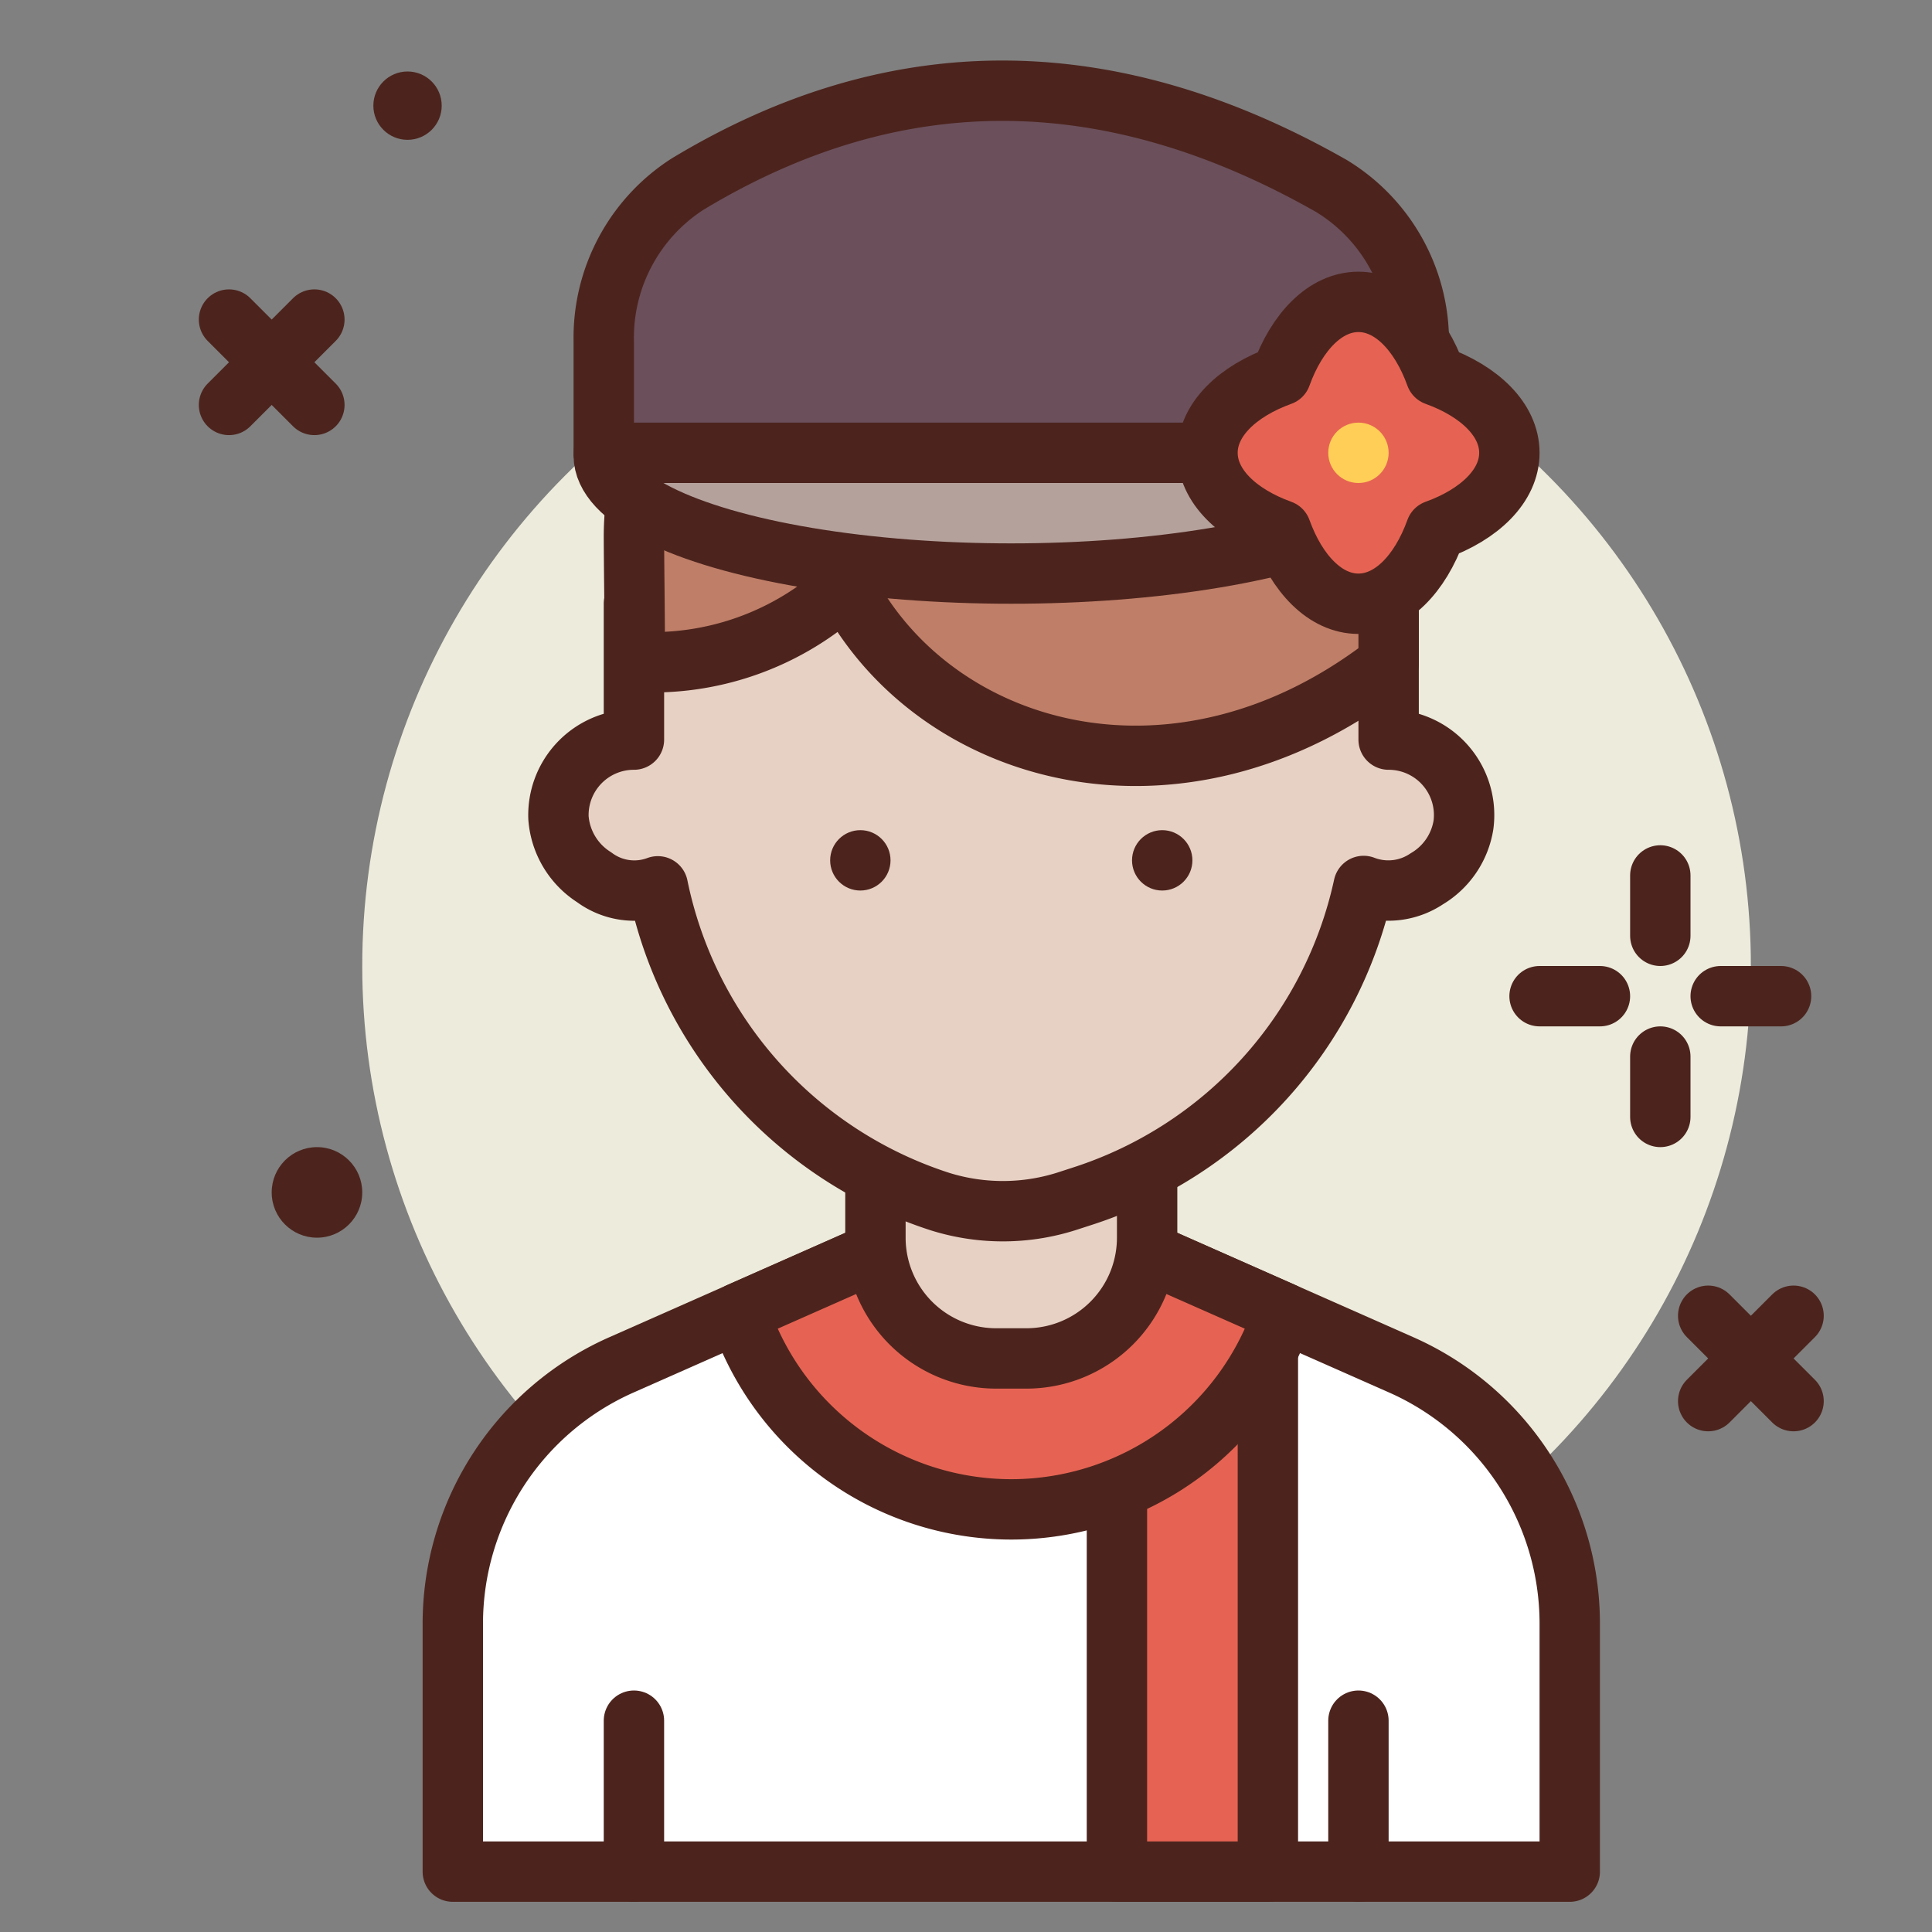
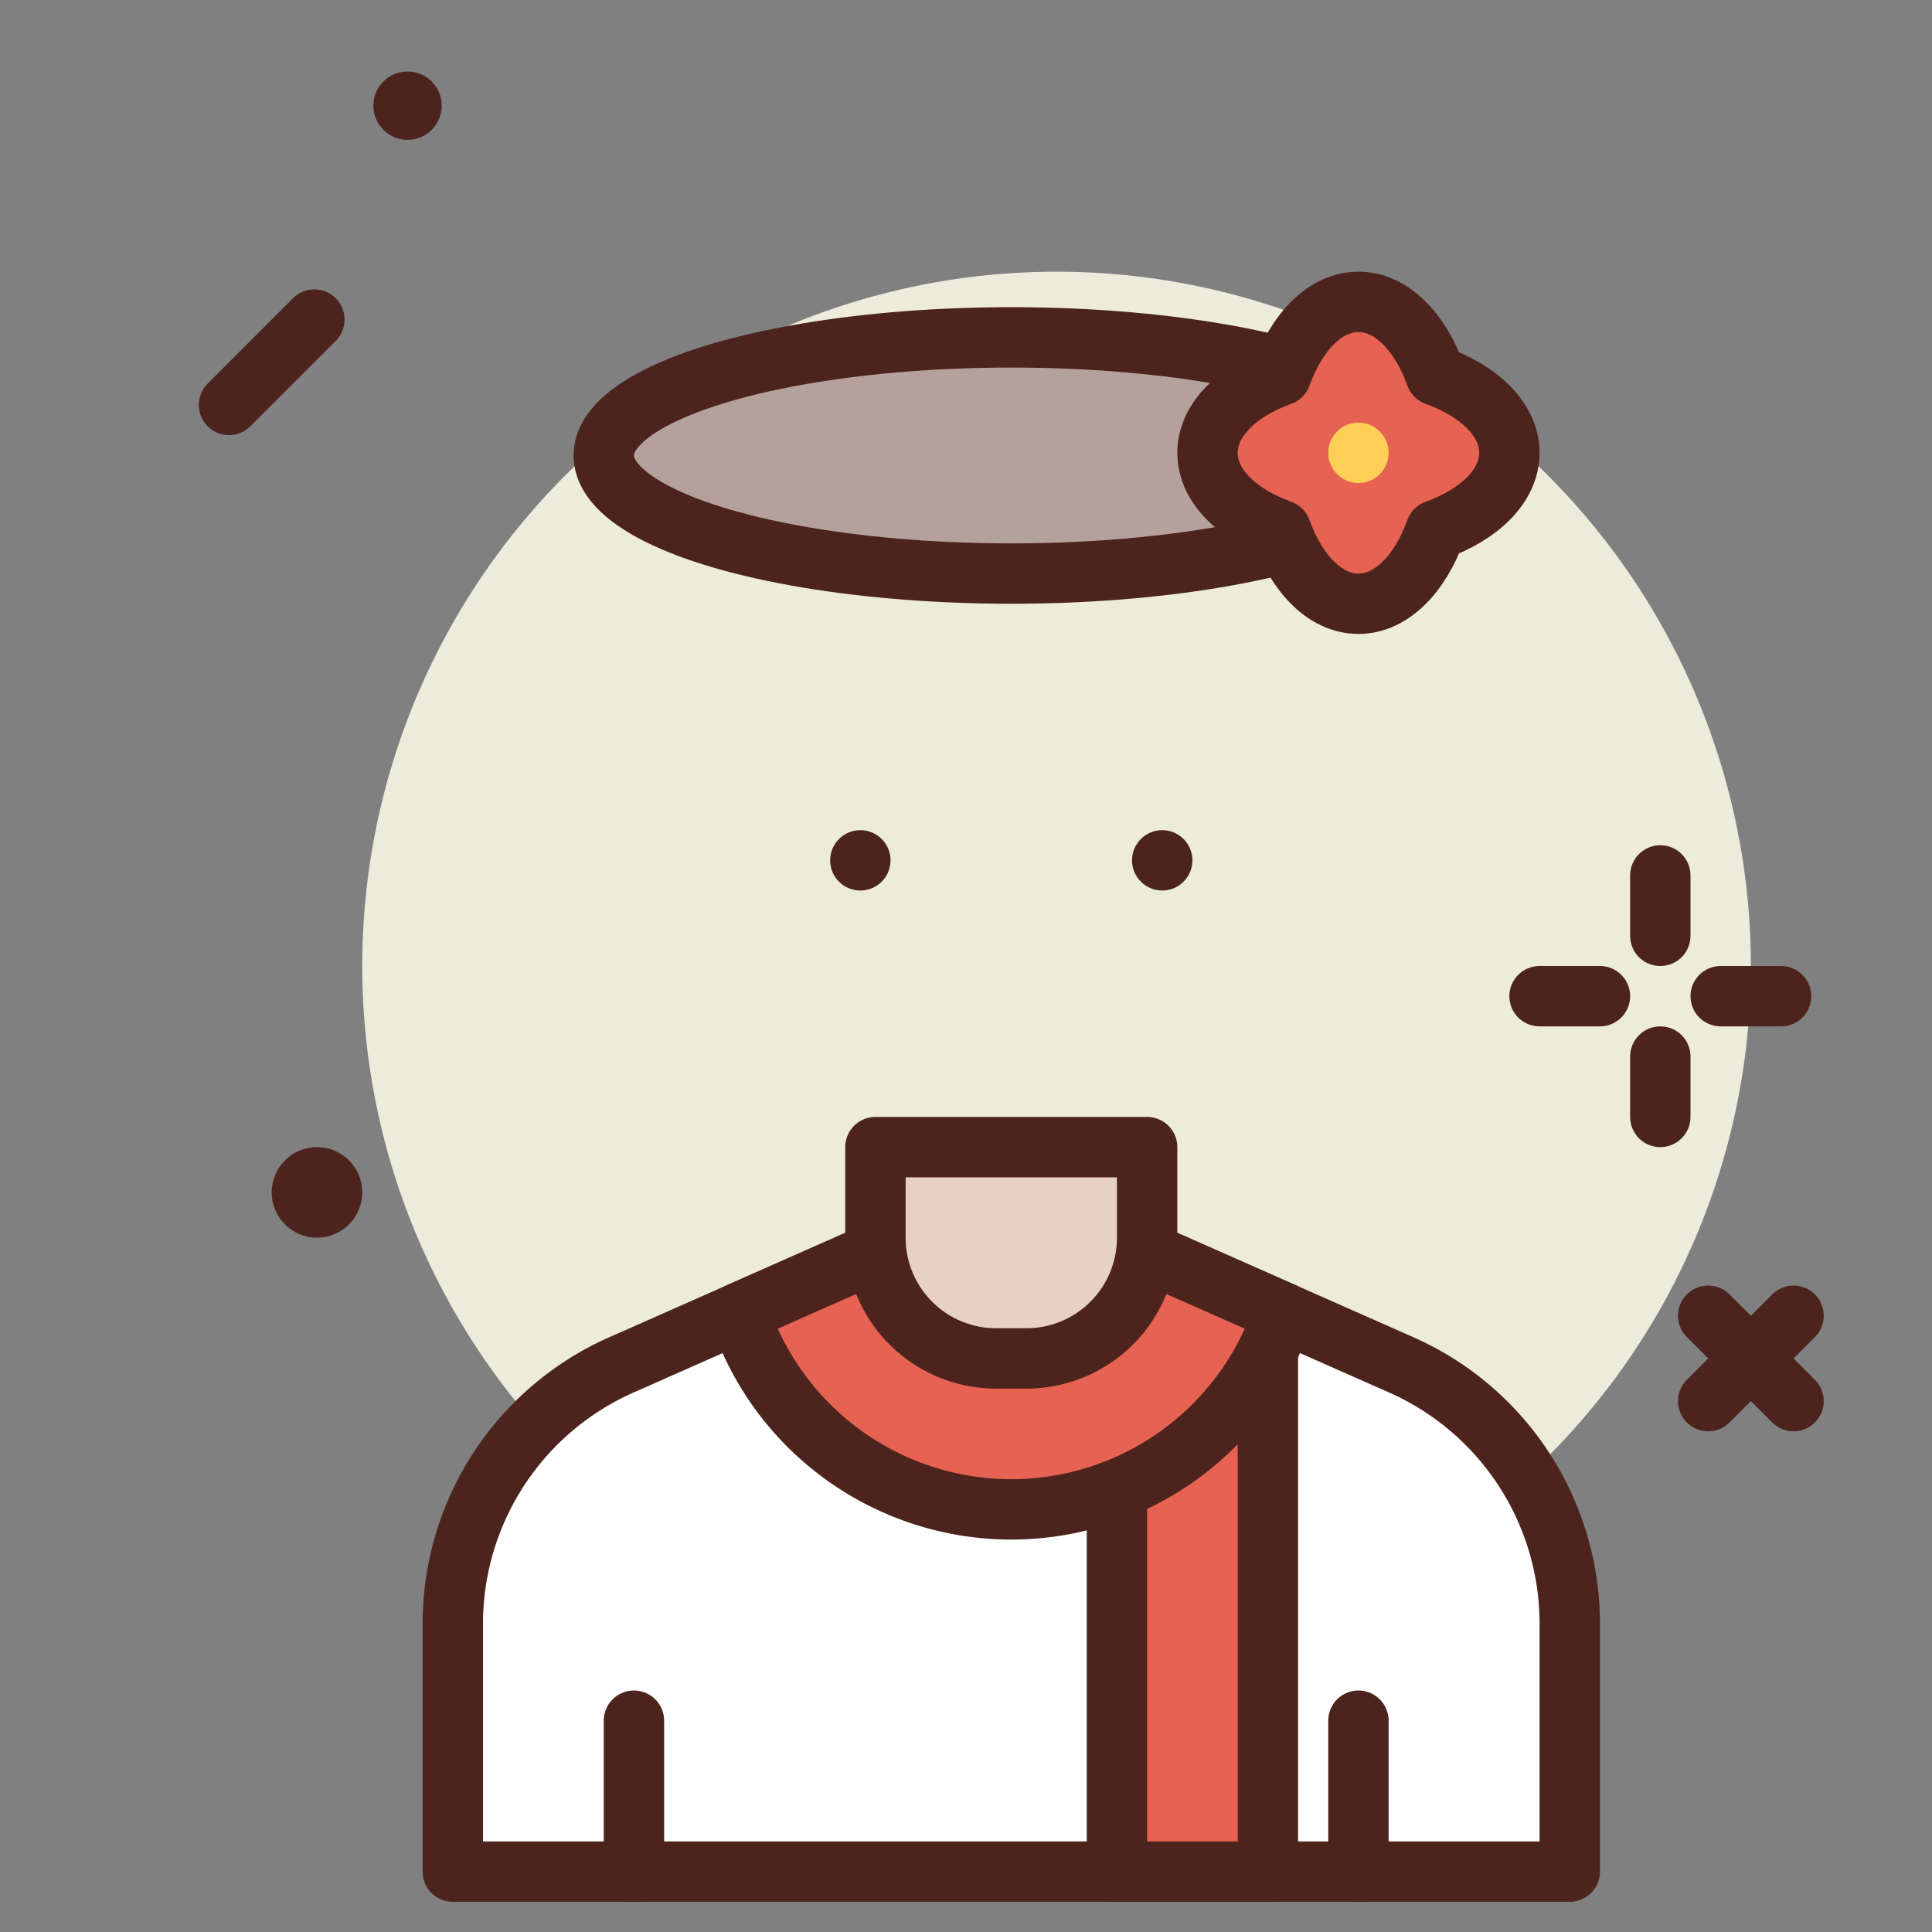
<svg xmlns="http://www.w3.org/2000/svg" width="800px" height="800px" viewBox="0 0 64 64">
  <rect x="0" y="0" width="64" height="64" fill="#808080" stroke="none" />
  <title>national-male</title>
  <g id="national-male">
    <circle cx="35" cy="32" r="23" style="fill:#edebdc" />
    <line x1="55" y1="29" x2="55" y2="31" style="fill:none;stroke:#4c241d;stroke-linecap:round;stroke-linejoin:round;stroke-width:2px" />
    <line x1="55" y1="35" x2="55" y2="37" style="fill:none;stroke:#4c241d;stroke-linecap:round;stroke-linejoin:round;stroke-width:2px" />
    <line x1="51" y1="33" x2="53" y2="33" style="fill:none;stroke:#4c241d;stroke-linecap:round;stroke-linejoin:round;stroke-width:2px" />
    <line x1="57" y1="33" x2="59" y2="33" style="fill:none;stroke:#4c241d;stroke-linecap:round;stroke-linejoin:round;stroke-width:2px" />
    <circle cx="10.5" cy="39.5" r="1.5" style="fill:#4c241d" />
    <path d="M52,62H15V53.775A9.375,9.375,0,0,1,20.6,45.207L33.5,39.5l12.905,5.707A9.375,9.375,0,0,1,52,53.775Z" style="fill:#ffffff;stroke:#4c241d;stroke-linecap:round;stroke-linejoin:round;stroke-width:2px" />
    <rect x="37" y="44" width="5" height="18" style="fill:#e66353;stroke:#4c241d;stroke-linecap:round;stroke-linejoin:round;stroke-width:2px" />
    <path d="M33.5,50a9.5,9.5,0,0,0,9.014-6.514L33.5,39.5l-9.014,3.986A9.5,9.5,0,0,0,33.5,50Z" style="fill:#e66353;stroke:#4c241d;stroke-linecap:round;stroke-linejoin:round;stroke-width:2px" />
    <circle cx="13.5" cy="3.5" r="1.132" style="fill:#4c241d" />
    <path d="M29,38h9a0,0,0,0,1,0,0v3a4,4,0,0,1-4,4H33a4,4,0,0,1-4-4V38A0,0,0,0,1,29,38Z" style="fill:#e7d1c4;stroke:#4c241d;stroke-linecap:round;stroke-linejoin:round;stroke-width:2px" />
-     <path d="M21,24.5a2.5,2.5,0,0,0-2.5,2.591,2.56,2.56,0,0,0,1.183,1.97,2.225,2.225,0,0,0,2.108.3A13.9,13.9,0,0,0,31.15,39.808a6.978,6.978,0,0,0,4.285-.046l.444-.144a13.9,13.9,0,0,0,9.293-10.269,2.282,2.282,0,0,0,2.093-.238,2.537,2.537,0,0,0,1.215-1.793A2.5,2.5,0,0,0,46,24.5V20.379L25.786,18.166,21,20Z" style="fill:#e7d1c4;stroke:#4c241d;stroke-linecap:round;stroke-linejoin:round;stroke-width:2px" />
    <circle cx="38.5" cy="28.5" r="1" style="fill:#4c241d" />
    <circle cx="28.5" cy="28.5" r="1" style="fill:#4c241d" />
-     <path d="M46,20C46,3,20.945,5,21,17.835c.006,1.441.037,3,.022,4.086a9.394,9.394,0,0,0,6.988-2.5C30.926,25.067,39.054,27.383,46,21.97Z" style="fill:#bf7e68;stroke:#4c241d;stroke-linecap:round;stroke-linejoin:round;stroke-width:2px" />
    <line x1="21" y1="62" x2="21" y2="57" style="fill:none;stroke:#4c241d;stroke-linecap:round;stroke-linejoin:round;stroke-width:2px" />
    <line x1="45" y1="62" x2="45" y2="57" style="fill:none;stroke:#4c241d;stroke-linecap:round;stroke-linejoin:round;stroke-width:2px" />
    <ellipse cx="33.5" cy="15.088" rx="13.5" ry="3.912" style="fill:#b5a19c;stroke:#4c241d;stroke-linecap:round;stroke-linejoin:round;stroke-width:2px" />
-     <path d="M47,15H20V11.3a6.05,6.05,0,0,1,2.775-5.2c6.986-4.219,14.1-4.053,21.334.063A6.026,6.026,0,0,1,47,11.424Z" style="fill:#6b4f5b;stroke:#4c241d;stroke-linecap:round;stroke-linejoin:round;stroke-width:2px" />
    <path d="M50,15c0-1.092-.983-2.039-2.437-2.563C47.039,10.983,46.092,10,45,10s-2.039.983-2.563,2.437C40.983,12.961,40,13.908,40,15s.983,2.039,2.437,2.563C42.961,19.017,43.908,20,45,20s2.039-.983,2.563-2.437C49.017,17.039,50,16.092,50,15Z" style="fill:#e66353;stroke:#4c241d;stroke-linecap:round;stroke-linejoin:round;stroke-width:2px" />
    <circle cx="45" cy="15" r="1" style="fill:#ffce56" />
-     <line x1="7.586" y1="10.586" x2="10.414" y2="13.414" style="fill:none;stroke:#4c241d;stroke-linecap:round;stroke-linejoin:round;stroke-width:2px" />
    <line x1="10.414" y1="10.586" x2="7.586" y2="13.414" style="fill:none;stroke:#4c241d;stroke-linecap:round;stroke-linejoin:round;stroke-width:2px" />
    <line x1="56.586" y1="43.586" x2="59.414" y2="46.414" style="fill:none;stroke:#4c241d;stroke-linecap:round;stroke-linejoin:round;stroke-width:2px" />
    <line x1="59.414" y1="43.586" x2="56.586" y2="46.414" style="fill:none;stroke:#4c241d;stroke-linecap:round;stroke-linejoin:round;stroke-width:2px" />
  </g>
</svg>